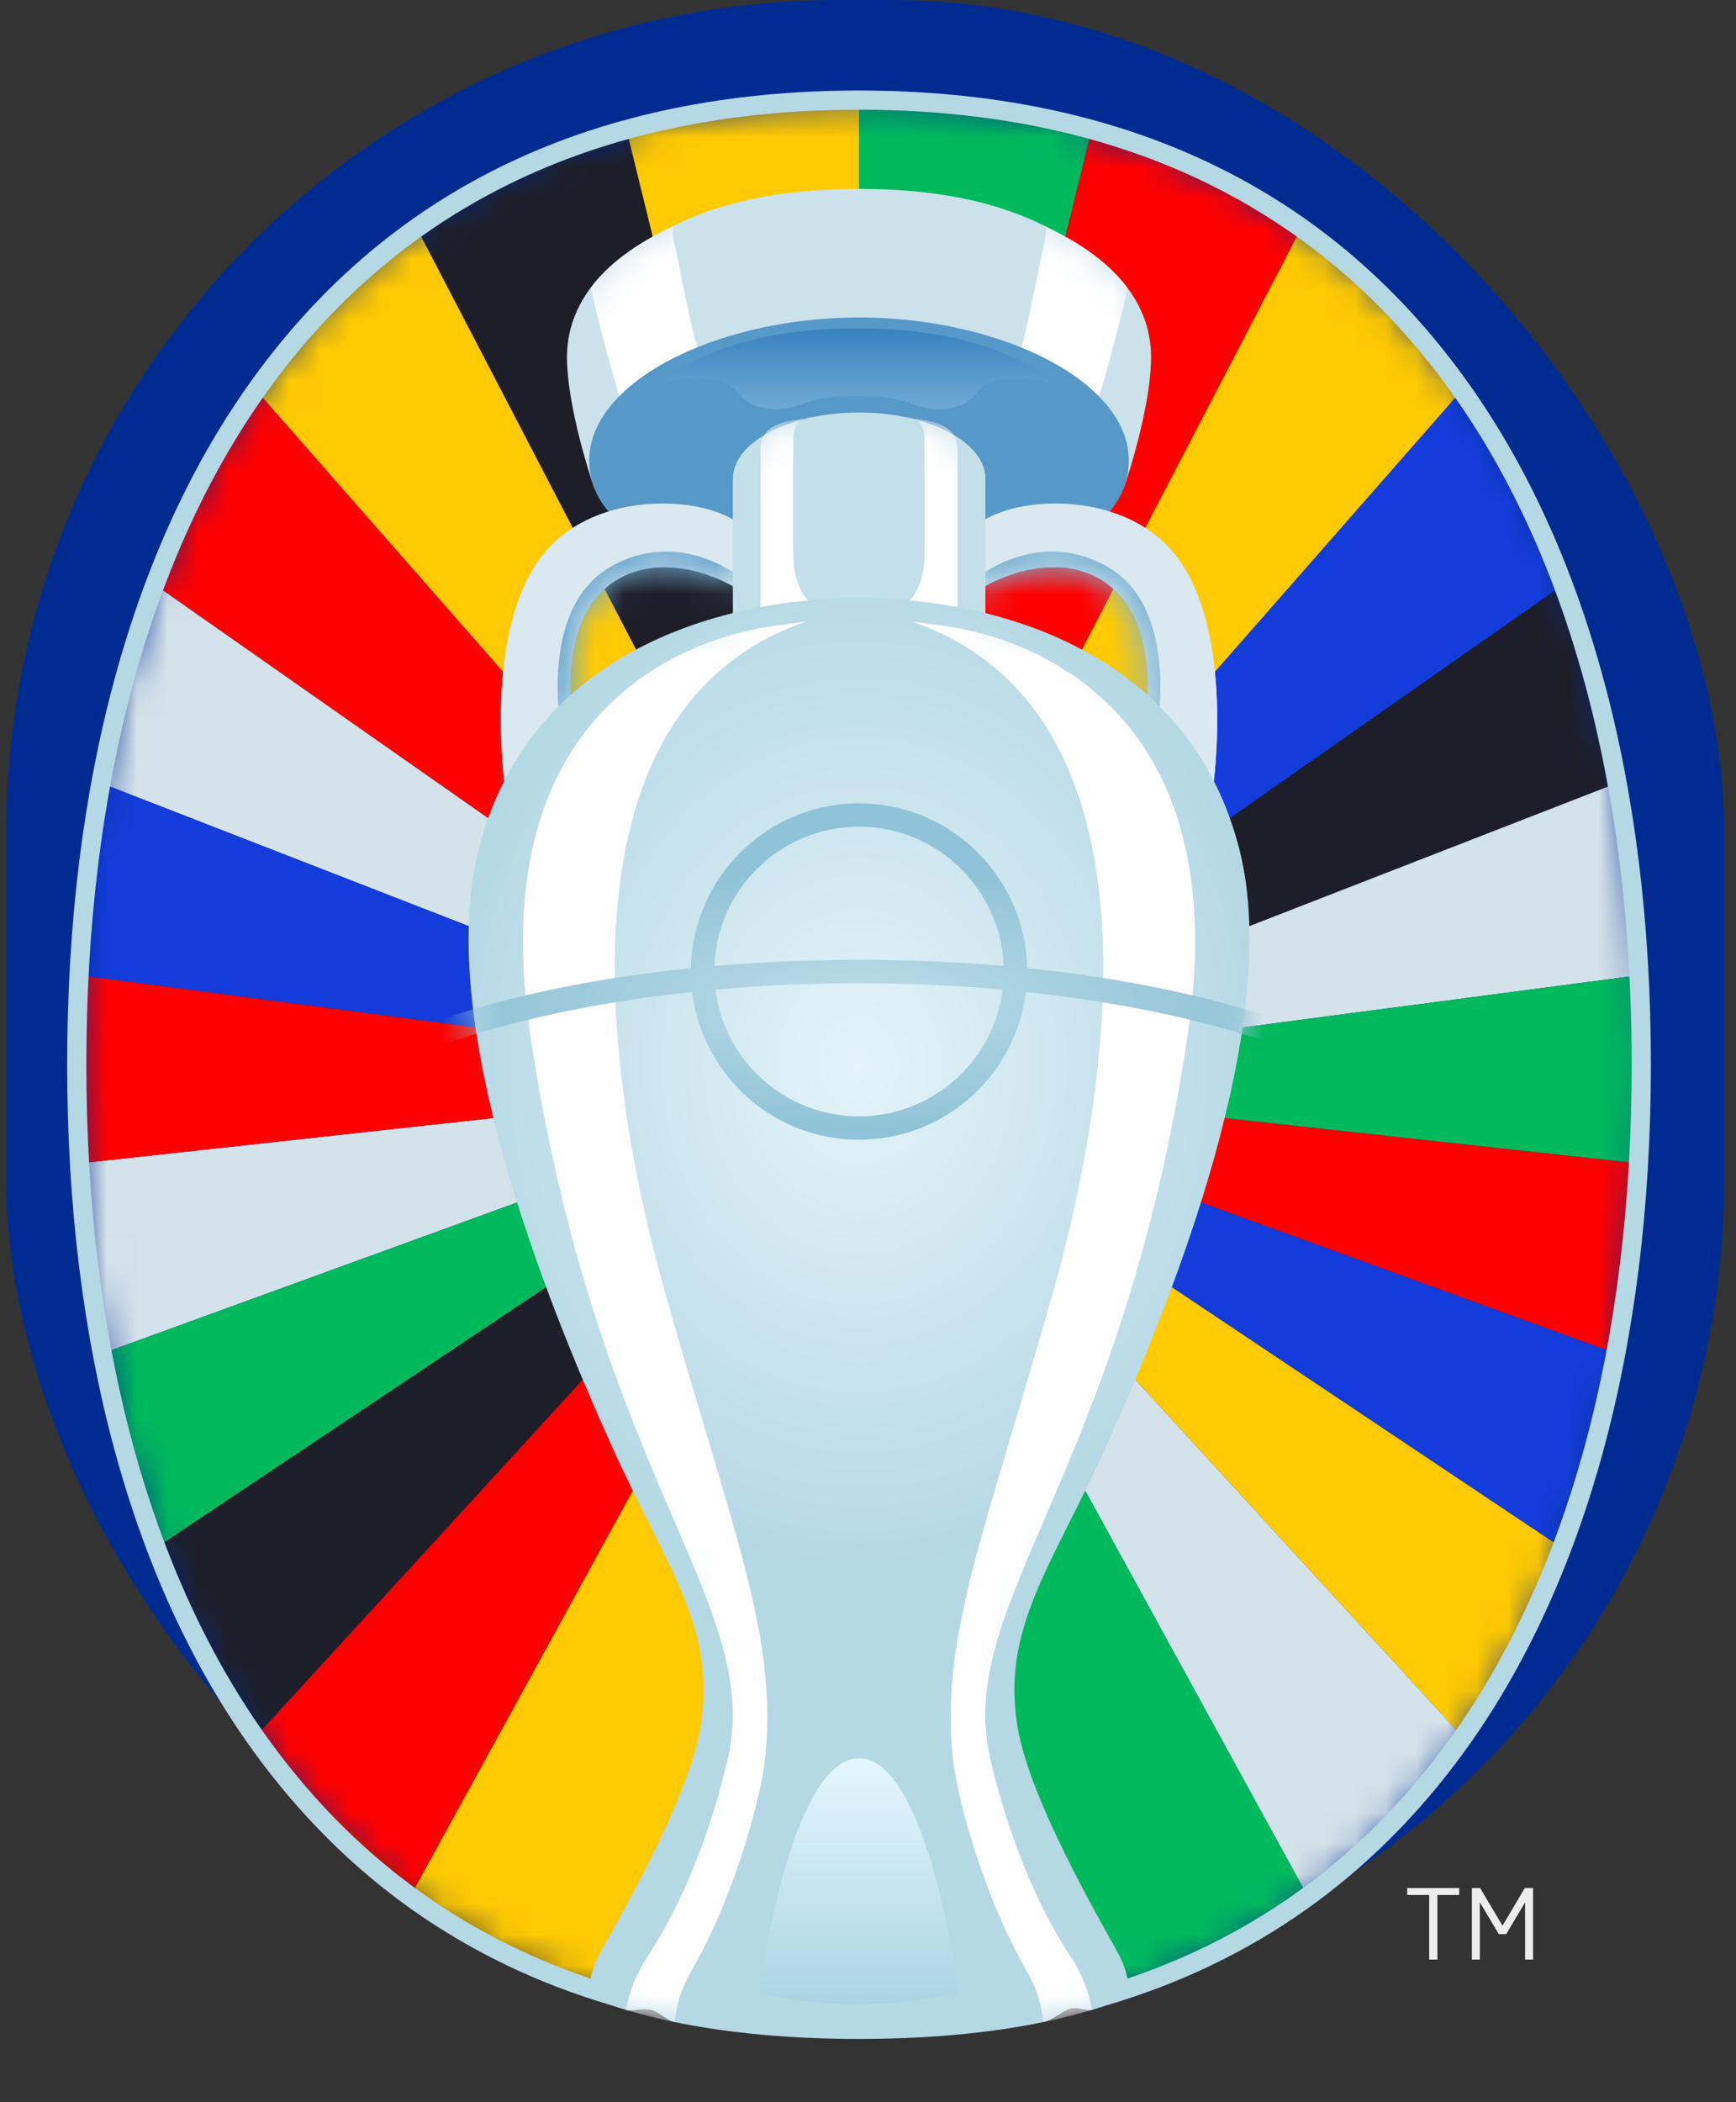
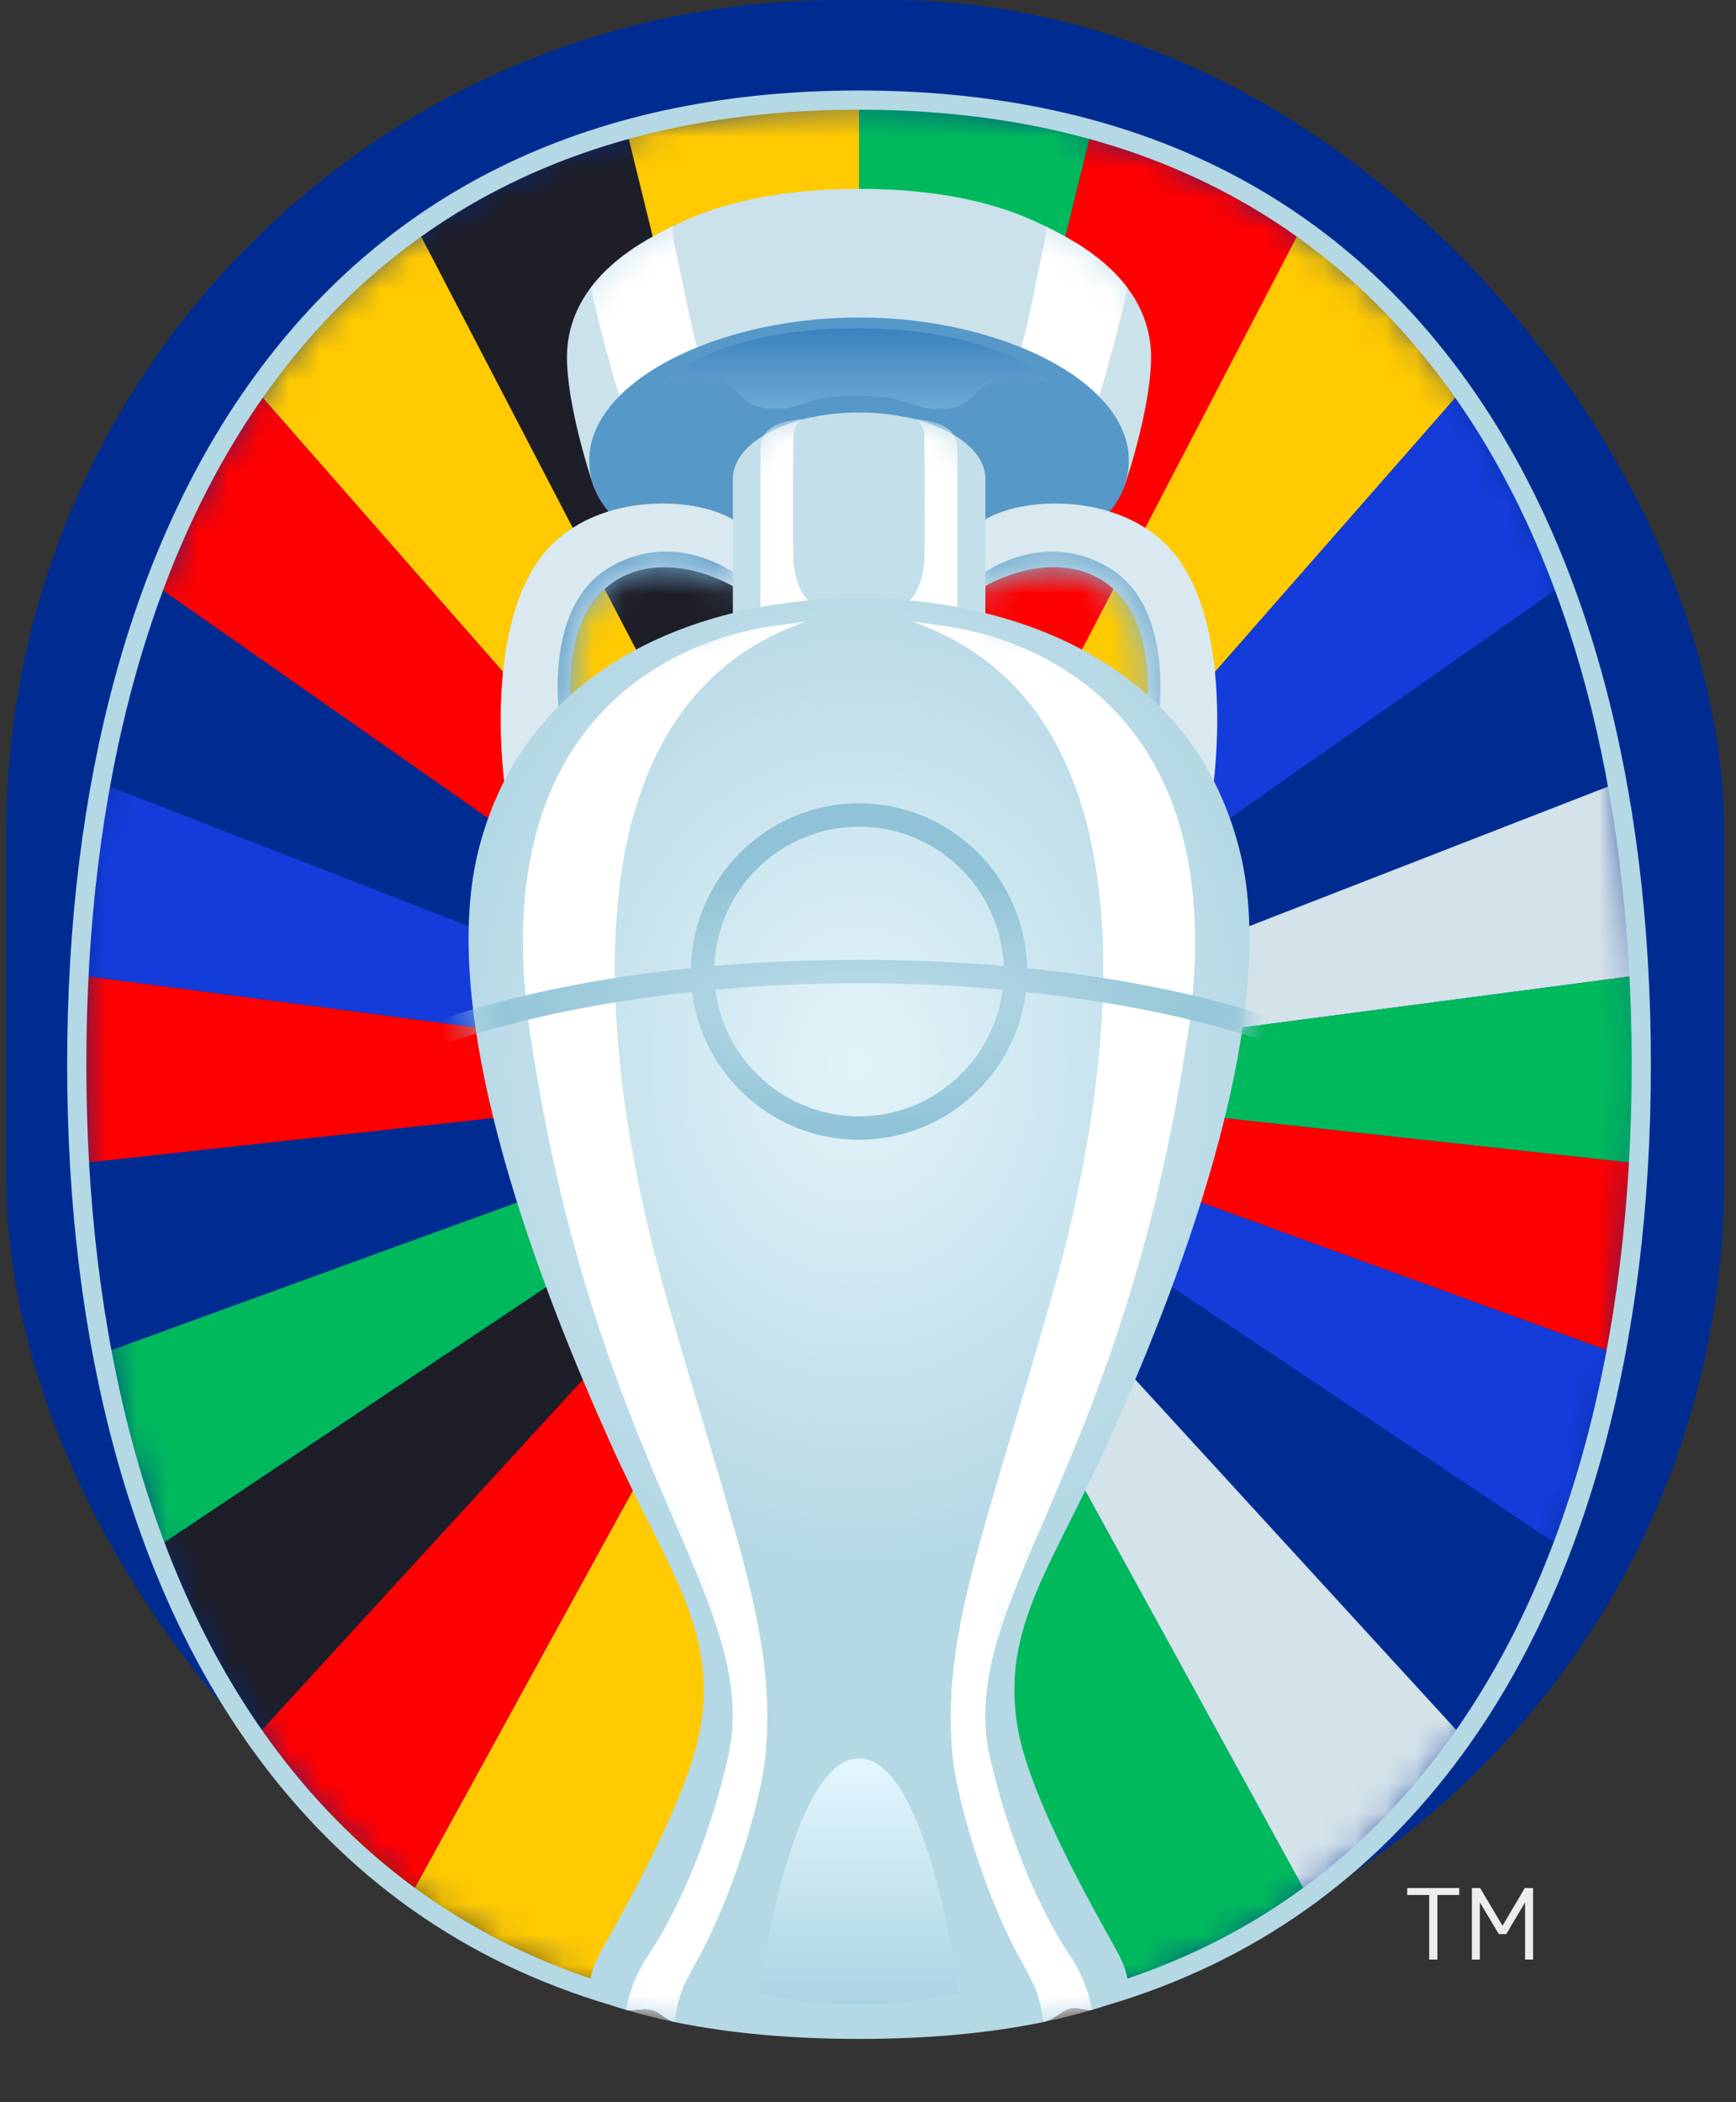
<svg xmlns="http://www.w3.org/2000/svg" width="57" height="69" viewBox="0 0 57 69" fill="none">
  <rect x="0" y="0" width="57" height="69" fill="#333333" stroke="none" />
  <rect x="0.205" width="56.409" height="66.049" rx="27.355" fill="#002C92" />
  <mask id="mask0_0_3" style="mask-type:luminance" maskUnits="userSpaceOnUse" x="2" y="3" width="52" height="64">
    <path d="M28.239 3.286C10.227 3.286 2.566 17.455 2.566 34.932C2.566 52.41 10.227 66.608 28.239 66.608C46.252 66.608 53.913 52.41 53.913 34.932C53.913 17.455 46.252 3.286 28.239 3.286Z" fill="white" />
  </mask>
  <g mask="url(#mask0_0_3)">
    <path d="M42.765 7.558C40.751 6.124 38.444 5.016 35.83 4.293L28.205 35.382L42.765 7.558Z" fill="#FF0000" />
    <path d="M28.205 35.382L47.98 12.833C46.515 10.765 44.765 8.972 42.71 7.518L28.205 35.382Z" fill="#FFCA01" />
    <path d="M28.205 35.382L51.311 19.203C50.437 16.877 49.33 14.738 47.98 12.833L28.205 35.382Z" fill="#143CDA" />
    <path d="M35.83 4.293C33.529 3.656 30.992 3.317 28.205 3.317V35.382L35.83 4.293Z" fill="#00B95D" />
    <path d="M42.937 62.235L28.205 35.382L35.296 65.774C38.207 65.037 40.747 63.831 42.937 62.235Z" fill="#00B95D" />
    <path d="M42.937 62.235C44.915 60.794 46.607 59.035 48.028 57.014L28.205 35.382L42.937 62.235Z" fill="#D4E2EA" />
-     <path d="M48.027 57.014C49.338 55.149 50.418 53.063 51.277 50.798L28.205 35.382L48.027 57.014Z" fill="#FFCA01" />
    <path d="M53.043 44.422C53.42 42.42 53.667 40.334 53.789 38.184L28.205 35.382L53.043 44.422Z" fill="#FF0000" />
-     <path d="M53.082 25.707C52.663 23.419 52.076 21.239 51.311 19.203L28.205 35.382L53.082 25.707Z" fill="#1E1E28" />
    <path d="M53.802 32.012C53.69 29.839 53.452 27.73 53.082 25.707L28.205 35.382L53.802 32.012Z" fill="#D4E2EA" />
    <path d="M53.789 38.184C53.849 37.125 53.878 36.05 53.878 34.963C53.878 33.968 53.852 32.984 53.802 32.012L28.205 35.382L53.789 38.184Z" fill="#00B95D" />
    <path d="M51.277 50.798C52.034 48.8 52.621 46.665 53.043 44.422L28.205 35.382L51.277 50.798Z" fill="#143CDA" />
    <path d="M13.645 7.558C15.659 6.124 17.966 5.016 20.58 4.293L28.205 35.382L13.645 7.558Z" fill="#1E1E28" />
    <path d="M28.205 35.382L8.43 12.833C9.895 10.765 11.645 8.972 13.7 7.518L28.205 35.382Z" fill="#FFCA01" />
    <path d="M28.205 35.382L5.099 19.203C5.973 16.877 7.081 14.738 8.43 12.833L28.205 35.382Z" fill="#FF0000" />
    <path d="M20.58 4.293C22.881 3.656 25.418 3.317 28.205 3.317V35.382L20.58 4.293Z" fill="#FFCA01" />
    <path d="M13.473 62.235L28.205 35.382L21.114 65.774C18.203 65.037 15.663 63.831 13.473 62.235Z" fill="#FFCA01" />
    <path d="M13.473 62.235C11.495 60.794 9.803 59.035 8.382 57.014L28.205 35.382L13.473 62.235Z" fill="#FF0000" />
    <path d="M8.383 57.014C7.072 55.149 5.992 53.063 5.133 50.798L28.205 35.382L8.383 57.014Z" fill="#1E1E28" />
-     <path d="M3.367 44.422C2.99 42.42 2.743 40.334 2.621 38.184L28.205 35.382L3.367 44.422Z" fill="#D4E2EA" />
-     <path d="M3.328 25.707C3.747 23.419 4.334 21.239 5.099 19.203L28.205 35.382L3.328 25.707Z" fill="#D4E2EA" />
+     <path d="M3.328 25.707C3.747 23.419 4.334 21.239 5.099 19.203L3.328 25.707Z" fill="#D4E2EA" />
    <path d="M2.608 32.012C2.72 29.839 2.958 27.73 3.328 25.707L28.205 35.382L2.608 32.012Z" fill="#143CDA" />
    <path d="M2.621 38.184C2.561 37.111 2.531 36.038 2.532 34.963C2.532 33.968 2.558 32.984 2.608 32.012L28.205 35.382L2.621 38.184Z" fill="#FF0000" />
    <path d="M5.133 50.798C4.376 48.8 3.789 46.665 3.367 44.422L28.205 35.382L5.133 50.798Z" fill="#00B95D" />
  </g>
  <path d="M28.205 16.22C28.205 16.22 36.716 16.513 36.898 16.016C37.091 15.489 37.794 13.225 37.794 11.734C37.794 9.047 35.088 7.809 34.285 7.408C32.254 6.394 29.943 6.2 28.205 6.2C26.467 6.2 24.156 6.394 22.125 7.408C21.323 7.809 18.616 9.047 18.616 11.734C18.616 13.225 19.32 15.489 19.512 16.016C19.694 16.513 28.205 16.22 28.205 16.22Z" fill="#CBE2EB" />
  <mask id="mask1_0_3" style="mask-type:luminance" maskUnits="userSpaceOnUse" x="18" y="6" width="20" height="11">
    <path d="M28.205 16.22C28.205 16.22 36.716 16.513 36.898 16.016C37.091 15.489 37.794 13.225 37.794 11.734C37.794 9.047 35.088 7.809 34.285 7.408C32.254 6.394 29.943 6.2 28.205 6.2C26.467 6.2 24.156 6.394 22.125 7.408C21.323 7.809 18.616 9.047 18.616 11.734C18.616 13.225 19.32 15.489 19.512 16.016C19.694 16.513 28.205 16.22 28.205 16.22Z" fill="white" />
  </mask>
  <g mask="url(#mask1_0_3)">
    <path d="M24.213 15.133C22.455 14.482 20.515 13.528 20.366 13.091C20.2 12.607 19.68 10.698 19.478 9.808C19.45 9.686 19.423 9.563 19.397 9.439C20.241 8.318 21.537 7.7 22.086 7.428C22.073 7.556 22.087 7.762 22.162 8.094C22.364 8.983 22.738 11.031 22.933 11.504C23.094 11.894 24.685 12.966 26.078 13.847C25.178 14.131 24.499 14.59 24.213 15.133ZM32.206 15.136C31.922 14.592 31.244 14.134 30.345 13.849C31.739 12.967 33.333 11.895 33.494 11.504C33.688 11.031 34.062 8.983 34.264 8.094C34.338 7.77 34.352 7.565 34.341 7.436C34.903 7.714 36.191 8.336 37.026 9.457C37.007 9.548 36.981 9.662 36.948 9.808C36.746 10.698 36.226 12.607 36.061 13.091C35.911 13.529 33.966 14.485 32.206 15.136Z" fill="white" />
  </g>
  <path d="M28.206 10.421C33.353 10.421 38.068 13.018 36.879 16.069C36.281 17.602 33.09 19.664 28.206 19.664C23.322 19.664 20.13 17.602 19.532 16.069C18.343 13.018 23.058 10.421 28.206 10.421Z" fill="#5698C8" />
  <path d="M28.143 12.989C29.313 12.989 29.764 13.2 30.177 13.337C30.552 13.461 31.546 13.551 32.027 12.937C32.519 12.309 33.496 12.299 34.505 12.56C34.505 12.56 32.895 10.777 28.143 10.777C23.391 10.777 21.78 12.56 21.78 12.56C22.79 12.299 23.767 12.309 24.259 12.937C24.74 13.551 25.733 13.461 26.108 13.337C26.522 13.2 26.973 12.989 28.143 12.989Z" fill="url(#paint0_linear_0_3)" />
  <path fill-rule="evenodd" clip-rule="evenodd" d="M18.791 23.222C18.616 22.439 18.784 20.885 19.267 20.058C20.446 18.04 22.893 18.439 24.396 19.443V17.315C23.531 16.386 20.192 15.998 18.255 17.747C15.706 20.047 16.595 25.954 16.595 25.954L18.791 23.222Z" fill="url(#paint1_linear_0_3)" />
  <path d="M18.791 23.222C18.616 22.439 18.784 20.885 19.267 20.058C20.446 18.04 22.893 18.439 24.396 19.443V17.315C23.531 16.386 20.192 15.998 18.255 17.747C15.706 20.047 16.595 25.954 16.595 25.954L18.791 23.222Z" fill="#D9E9EF" />
  <mask id="mask2_0_3" style="mask-type:luminance" maskUnits="userSpaceOnUse" x="16" y="16" width="9" height="10">
    <path d="M18.791 23.222C18.616 22.439 18.784 20.885 19.267 20.058C20.446 18.04 22.893 18.439 24.396 19.443V17.315C23.531 16.386 20.192 15.998 18.255 17.747C15.706 20.047 16.595 25.954 16.595 25.954L18.791 23.222Z" fill="white" />
  </mask>
  <g mask="url(#mask2_0_3)">
    <path d="M18.424 23.968C18.424 23.968 17.678 20.008 20.003 18.63C22.327 17.253 24.396 19.008 24.396 19.008L22.93 22.476L18.424 23.968Z" fill="#70A9CF" />
  </g>
-   <path fill-rule="evenodd" clip-rule="evenodd" d="M39.816 25.954C39.816 25.954 40.705 20.047 38.156 17.747C36.218 15.998 32.88 16.386 32.014 17.315V19.443C33.518 18.439 35.965 18.04 37.143 20.058C37.627 20.885 37.795 22.439 37.619 23.222L39.816 25.954Z" fill="url(#paint2_linear_0_3)" />
  <path d="M39.816 25.954C39.816 25.954 40.705 20.047 38.156 17.747C36.218 15.998 32.88 16.386 32.014 17.315V19.443C33.518 18.439 35.965 18.04 37.143 20.058C37.627 20.885 37.795 22.439 37.619 23.222L39.816 25.954Z" fill="#D9E9EF" />
  <mask id="mask3_0_3" style="mask-type:luminance" maskUnits="userSpaceOnUse" x="32" y="16" width="8" height="10">
    <path d="M39.816 25.954C39.816 25.954 40.705 20.047 38.156 17.747C36.218 15.998 32.88 16.386 32.014 17.315V19.443C33.518 18.439 35.965 18.04 37.143 20.058C37.627 20.885 37.795 22.439 37.619 23.222L39.816 25.954Z" fill="white" />
  </mask>
  <g mask="url(#mask3_0_3)">
    <path d="M37.986 23.968C37.986 23.968 38.732 20.008 36.407 18.63C34.083 17.253 32.014 19.008 32.014 19.008L33.48 22.476L37.986 23.968Z" fill="#7DB3D3" />
  </g>
  <path d="M28.209 13.539C25.919 13.539 24.063 14.513 24.063 15.715V25.608H32.355V15.715C32.355 14.513 30.498 13.539 28.209 13.539Z" fill="#C2DFEA" />
  <mask id="mask4_0_3" style="mask-type:luminance" maskUnits="userSpaceOnUse" x="24" y="13" width="9" height="13">
    <path d="M28.201 13.539C25.912 13.539 24.056 14.513 24.056 15.715V25.608H32.347V15.715C32.347 14.513 30.491 13.539 28.201 13.539Z" fill="white" />
  </mask>
  <g mask="url(#mask4_0_3)">
    <path d="M24.968 20.131V14.76C24.968 14.114 25.434 13.895 26.07 13.787L26.677 13.684C26.677 13.684 26.064 13.63 26.052 14.363C26.04 15.096 26.028 18.105 26.055 18.445C26.115 19.227 26.482 19.822 26.751 19.809C27.02 19.797 24.968 20.131 24.968 20.131ZM31.435 20.131V14.76C31.435 14.114 30.969 13.895 30.333 13.787L29.725 13.684C29.725 13.684 30.338 13.63 30.351 14.363C30.363 15.096 30.374 18.105 30.348 18.445C30.288 19.227 29.921 19.822 29.652 19.809C29.383 19.797 31.435 20.131 31.435 20.131Z" fill="white" />
  </g>
  <path d="M47.55 57.149C44.824 60.896 41.296 63.498 37.015 64.943C36.98 64.718 36.888 64.46 36.748 64.183C36.409 63.511 33.832 59.218 33.411 56.688C32.867 53.413 34.537 51.44 36.364 47.375C38.486 42.654 42.135 33.61 40.701 27.905C39.118 21.61 33.072 19.631 28.205 19.631C23.338 19.631 17.293 21.61 15.71 27.905C14.276 33.61 17.924 42.654 20.046 47.375C21.873 51.44 23.544 53.413 23 56.688C22.579 59.218 20.002 63.511 19.662 64.183C19.522 64.46 19.431 64.718 19.396 64.943C15.114 63.498 11.586 60.896 8.86 57.149C4.919 51.732 2.835 44.055 2.835 34.947C2.835 25.834 4.915 18.157 8.85 12.745C13.261 6.677 19.773 3.601 28.205 3.601C36.637 3.601 43.149 6.677 47.56 12.745C51.495 18.157 53.575 25.834 53.575 34.947C53.575 44.055 51.492 51.732 47.55 57.149ZM48.069 12.374C43.533 6.135 36.85 2.971 28.205 2.971C19.56 2.971 12.877 6.134 8.341 12.374C4.327 17.895 2.205 25.7 2.205 34.947C2.205 44.189 4.33 51.995 8.35 57.52C11.34 61.629 15.262 64.398 20.056 65.814C20.19 65.858 20.353 65.91 20.551 65.969C20.659 66.001 20.792 65.986 20.936 65.97C21.086 65.954 21.248 65.939 21.405 65.978C21.648 66.038 21.854 66.308 22.151 66.369C23.535 66.655 25.523 66.923 28.204 66.923H28.206C30.887 66.923 32.875 66.655 34.26 66.369C34.596 66.299 34.875 66.001 35.141 65.934C35.276 65.899 35.409 65.924 35.533 65.949C35.651 65.973 35.762 65.998 35.86 65.969C36.057 65.91 36.221 65.857 36.354 65.814C41.148 64.398 45.07 61.629 48.06 57.52C52.08 51.995 54.205 44.189 54.205 34.947C54.205 25.7 52.083 17.895 48.069 12.374Z" fill="url(#paint3_diamond_0_3)" />
  <mask id="mask5_0_3" style="mask-type:luminance" maskUnits="userSpaceOnUse" x="15" y="19" width="27" height="48">
    <path d="M28.206 66.923C33.381 66.923 35.977 65.923 36.627 65.727C37.157 65.567 37.131 64.941 36.748 64.184C36.408 63.512 33.832 59.218 33.411 56.688C32.867 53.413 34.537 51.44 36.364 47.375C38.486 42.654 42.135 33.61 40.701 27.905C39.118 21.61 33.072 19.631 28.205 19.631C23.338 19.631 17.292 21.61 15.71 27.905C14.276 33.61 17.924 42.654 20.046 47.375C21.873 51.44 23.544 53.413 22.999 56.688C22.579 59.218 20.002 63.512 19.662 64.184C19.279 64.941 19.254 65.567 19.783 65.727C20.434 65.923 23.029 66.923 28.204 66.923H28.206Z" fill="white" />
  </mask>
  <g mask="url(#mask5_0_3)">
    <path fill-rule="evenodd" clip-rule="evenodd" d="M22.15 66.369C21.612 66.259 21.078 66.125 20.551 65.969C20.598 65.983 20.649 65.988 20.704 65.988C20.776 65.988 20.854 65.979 20.935 65.971C21.018 65.96 21.102 65.954 21.186 65.953C21.259 65.953 21.333 65.96 21.405 65.978C21.648 66.038 21.853 66.308 22.15 66.369Z" fill="white" />
    <path d="M22.15 66.369C21.854 66.308 21.648 66.038 21.405 65.978C21.334 65.96 21.26 65.952 21.186 65.953C21.101 65.953 21.017 65.962 20.935 65.97C20.854 65.979 20.776 65.988 20.704 65.988C20.649 65.988 20.598 65.983 20.551 65.969C20.656 65.404 20.87 64.806 21.268 64.205C22.726 62.003 23.538 59.273 23.893 57.736C25.075 52.621 19.597 48.534 17.412 33.968C15.744 22.845 23.142 20.808 25.532 20.529L26.479 20.396C17.805 23.387 20.059 36.147 21.834 42.417C24.078 50.341 25.532 53.681 25.127 57.682C25.002 58.92 24.2 61.914 22.968 64.201C22.528 65.019 22.286 65.327 22.15 66.369ZM34.26 66.369C34.596 66.299 34.874 66.001 35.141 65.934C35.188 65.921 35.236 65.917 35.282 65.917C35.368 65.917 35.452 65.933 35.532 65.949C35.612 65.966 35.689 65.982 35.76 65.982C35.794 65.982 35.828 65.978 35.859 65.969C35.332 66.125 34.798 66.259 34.26 66.369Z" fill="white" />
    <path d="M34.26 66.369C34.124 65.327 33.882 65.019 33.442 64.201C32.21 61.914 31.409 58.92 31.283 57.682C30.878 53.681 32.333 50.341 34.576 42.417C36.351 36.147 38.605 23.387 29.932 20.396L30.878 20.529C33.268 20.808 40.666 22.845 38.998 33.968C36.813 48.534 31.335 52.621 32.517 57.736C32.872 59.273 33.684 62.003 35.142 64.205C35.541 64.806 35.754 65.404 35.86 65.969C35.827 65.978 35.794 65.982 35.76 65.982C35.689 65.982 35.612 65.966 35.532 65.949C35.452 65.933 35.368 65.917 35.282 65.917C35.236 65.917 35.188 65.921 35.141 65.934C34.875 66.001 34.596 66.299 34.26 66.369Z" fill="white" />
    <path d="M28.205 31.504C26.565 31.504 24.976 31.573 23.456 31.706C23.552 29.168 25.645 27.134 28.205 27.134C30.765 27.134 32.858 29.168 32.954 31.706C31.434 31.573 29.845 31.504 28.205 31.504ZM28.205 36.641C25.786 36.641 23.784 34.824 23.49 32.483C25.058 32.341 26.631 32.271 28.205 32.271C29.823 32.271 31.403 32.345 32.92 32.483C32.626 34.824 30.625 36.641 28.205 36.641ZM33.724 31.778C33.665 28.784 31.213 26.366 28.205 26.366C25.197 26.366 22.745 28.784 22.686 31.778C13.971 32.67 7.734 35.64 7.734 39.263H8.502C8.502 36.145 14.611 33.425 22.726 32.559C23.058 35.288 25.388 37.409 28.205 37.409C31.022 37.409 33.352 35.288 33.684 32.559C41.799 33.425 47.908 36.145 47.908 39.263H48.676C48.676 35.64 42.439 32.67 33.724 31.778Z" fill="url(#paint4_diamond_0_3)" />
  </g>
  <path d="M24.921 65.408C24.921 65.408 25.928 57.713 28.205 57.713C30.482 57.713 31.489 65.408 31.489 65.408C27.838 66.25 24.921 65.408 24.921 65.408Z" fill="url(#paint5_linear_0_3)" />
  <path d="M49.337 63.202L50.065 61.971H50.337V64.319H50.075V62.45H50.069L49.455 63.483H49.213L48.596 62.45H48.589V64.319H48.328V61.971H48.599L49.331 63.202H49.337ZM47.195 64.319H46.926V62.199H46.205V61.971H47.912V62.199H47.195V64.319Z" fill="#EDEDED" />
  <defs>
    <linearGradient id="paint0_linear_0_3" x1="28.143" y1="13.427" x2="28.143" y2="10.777" gradientUnits="userSpaceOnUse">
      <stop stop-color="#6FA9D4" />
      <stop offset="1" stop-color="#3983BF" />
    </linearGradient>
    <linearGradient id="paint1_linear_0_3" x1="23.991" y1="21.24" x2="16.422" y2="21.24" gradientUnits="userSpaceOnUse">
      <stop stop-color="#6098C1" />
      <stop offset="1" stop-color="#C6D8E3" />
    </linearGradient>
    <linearGradient id="paint2_linear_0_3" x1="32.42" y1="21.24" x2="39.989" y2="21.24" gradientUnits="userSpaceOnUse">
      <stop stop-color="#6098C1" />
      <stop offset="1" stop-color="#C6D8E3" />
    </linearGradient>
    <radialGradient id="paint3_diamond_0_3" cx="0" cy="0" r="1" gradientUnits="userSpaceOnUse" gradientTransform="translate(28.205 34.947) rotate(90) scale(31.976 26)">
      <stop stop-color="#E4F4F9" />
      <stop offset="0.521" stop-color="#B5D8E5" />
    </radialGradient>
    <radialGradient id="paint4_diamond_0_3" cx="0" cy="0" r="1" gradientUnits="userSpaceOnUse" gradientTransform="translate(28.205 32.815) rotate(90) scale(6.449 20.471)">
      <stop stop-color="#BCDCE7" />
      <stop offset="0.657" stop-color="#90C3D7" />
    </radialGradient>
    <linearGradient id="paint5_linear_0_3" x1="28.205" y1="57.713" x2="28.205" y2="65.782" gradientUnits="userSpaceOnUse">
      <stop stop-color="#E4F7FF" />
      <stop offset="1" stop-color="#ABD4E3" />
    </linearGradient>
  </defs>
</svg>